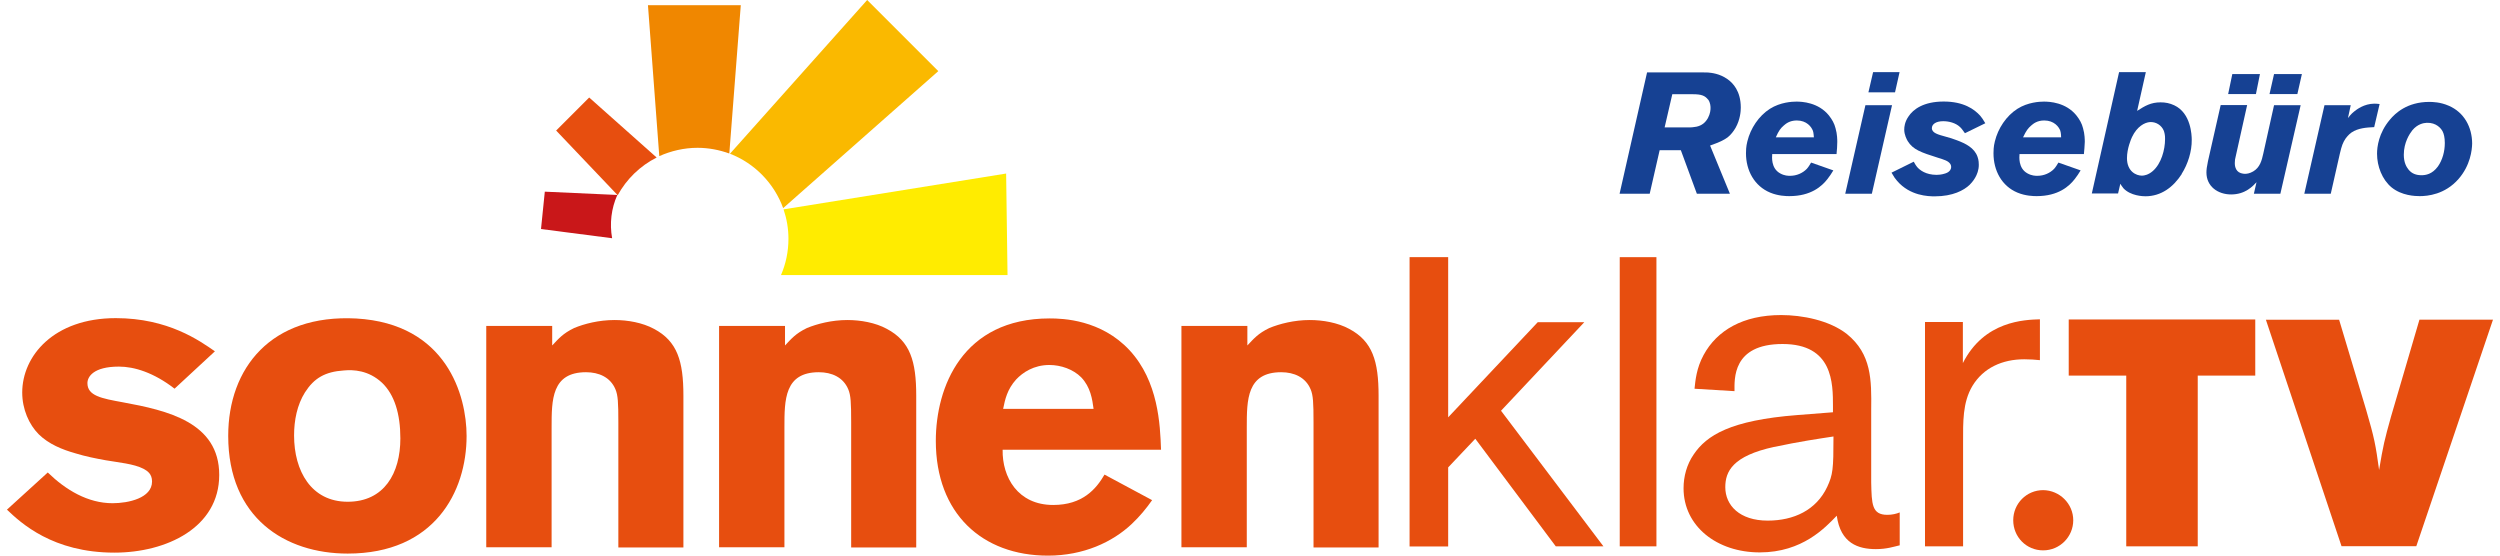
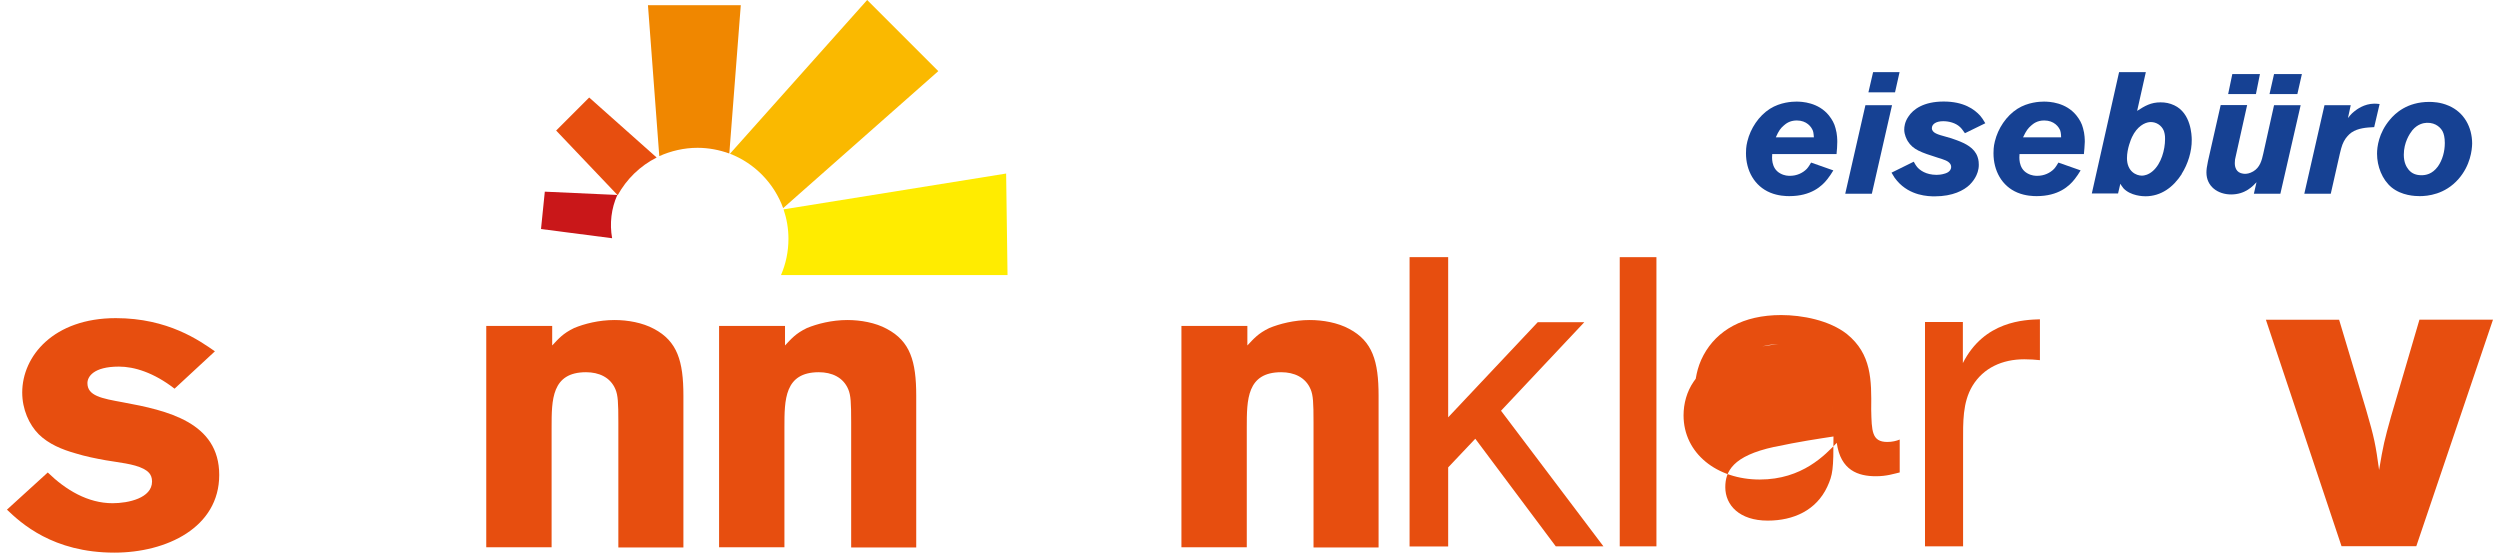
<svg xmlns="http://www.w3.org/2000/svg" id="uuid-13fccc31-01c6-44c0-a679-f0f4b87475ac" data-name="Ebene 1" width="342" height="76" viewBox="0 0 342 76">
  <defs>
    <style>
      .uuid-484a9c99-eea0-45ea-8f7a-8eea9ad8cbf1 {
        fill: #ffec00;
      }

      .uuid-484a9c99-eea0-45ea-8f7a-8eea9ad8cbf1, .uuid-d163e0fe-1d4c-4d39-b22f-83e8f4cf6f59, .uuid-8e222e8c-9d51-427e-8f9b-32a8690785ca, .uuid-c22afa63-620d-4974-8537-d5d1a577b23b, .uuid-8ed4abd9-17ce-42e8-b724-38ee946d7733, .uuid-0b602421-911c-4460-967b-74893b9a837e {
        stroke-width: 0px;
      }

      .uuid-d163e0fe-1d4c-4d39-b22f-83e8f4cf6f59 {
        fill: #c91719;
      }

      .uuid-8e222e8c-9d51-427e-8f9b-32a8690785ca {
        fill: #fab900;
      }

      .uuid-c22afa63-620d-4974-8537-d5d1a577b23b {
        fill: #f08700;
      }

      .uuid-8ed4abd9-17ce-42e8-b724-38ee946d7733 {
        fill: #e74e0f;
      }

      .uuid-0b602421-911c-4460-967b-74893b9a837e {
        fill: #164193;
      }
    </style>
  </defs>
  <path class="uuid-8ed4abd9-17ce-42e8-b724-38ee946d7733" d="M6.55,64.65c2.45,2.38,5.47,4.19,8.85,4.19,2.14,0,5.4-.69,5.4-2.97,0-1.05-.64-1.45-1.17-1.74-1.33-.69-3.43-.86-5.19-1.17-1.33-.24-2.74-.52-4.07-.93-1.86-.52-3.71-1.28-5.07-2.62-1.33-1.33-2.26-3.43-2.26-5.71,0-5,4.31-10.18,12.8-10.18,7.16,0,11.47,3.09,13.56,4.54l-5.52,5.11c-2.85-2.21-5.52-3.02-7.61-3.02-3.5,0-4.31,1.4-4.31,2.26,0,1.74,1.93,2.09,4.83,2.62,6.11,1.12,13.2,2.74,13.2,9.94s-7.21,10.63-14.34,10.63c-8.44,0-12.8-4.07-14.7-5.88l5.59-5.09Z" />
-   <path class="uuid-8ed4abd9-17ce-42e8-b724-38ee946d7733" d="M63.83,59.63c0,7.68-4.42,16.1-16.27,16.1-8.54,0-16.34-4.88-16.34-16.1,0-9.3,5.88-16.67,17.51-16.06,12.37.71,15.1,10.54,15.1,16.06ZM41.73,53.66c-1.09,1.74-1.5,3.83-1.5,5.92,0,4.83,2.33,9.06,7.33,9.06s7.21-3.9,7.21-8.66c0-3.38-.81-5.99-2.5-7.61-1.86-1.74-3.95-1.81-5.23-1.69-2.57.17-4.07,1.05-5.3,2.97Z" />
  <path class="uuid-8ed4abd9-17ce-42e8-b724-38ee946d7733" d="M75.53,47.27c.88-.93,1.45-1.64,3.02-2.4,1.38-.57,3.35-1.09,5.52-1.09,1.81,0,3.83.36,5.4,1.21,3.19,1.69,4.02,4.42,4.02,9.13v20.77h-8.9v-17.1c0-2.74-.05-3.71-.4-4.54-.69-1.64-2.26-2.33-4.02-2.33-4.71,0-4.71,3.78-4.71,7.56v16.39h-8.94v-30.28h9.02s0,2.69,0,2.69Z" />
  <path class="uuid-8ed4abd9-17ce-42e8-b724-38ee946d7733" d="M107.38,47.27c.88-.93,1.45-1.64,3.02-2.4,1.4-.57,3.38-1.09,5.52-1.09,1.81,0,3.85.36,5.4,1.21,3.19,1.69,4.02,4.42,4.02,9.13v20.77h-8.9v-17.1c0-2.74-.05-3.71-.4-4.54-.69-1.64-2.26-2.33-4.02-2.33-4.71,0-4.71,3.78-4.71,7.56v16.39h-8.94v-30.28h9.02s0,2.69,0,2.69Z" />
  <path class="uuid-8ed4abd9-17ce-42e8-b724-38ee946d7733" d="M170.63,47.27c.88-.93,1.45-1.64,3.02-2.4,1.4-.57,3.38-1.09,5.52-1.09,1.81,0,3.83.36,5.4,1.21,3.19,1.69,4.02,4.42,4.02,9.13v20.77h-8.9v-17.1c0-2.74-.05-3.71-.4-4.54-.69-1.64-2.26-2.33-4.02-2.33-4.71,0-4.71,3.78-4.71,7.56v16.39h-8.94v-30.28h9.02s0,2.69,0,2.69Z" />
  <path class="uuid-8ed4abd9-17ce-42e8-b724-38ee946d7733" d="M205.34,56.19l14.01,18.55h-6.52l-11.01-14.72-3.71,3.92v10.82h-5.28v-39.58h5.28v21.91l12.25-13.01h6.37l-11.39,12.11Z" />
  <path class="uuid-8ed4abd9-17ce-42e8-b724-38ee946d7733" d="M226.6,35.18v39.56h-5.02v-39.56h5.02Z" />
-   <path class="uuid-8ed4abd9-17ce-42e8-b724-38ee946d7733" d="M250.75,56.38v-.78c0-3.19,0-8.54-6.9-8.54s-6.57,4.83-6.57,6.45l-5.47-.33c.12-1.12.26-2.81,1.24-4.61,1.83-3.38,5.4-5.47,10.61-5.47,2.88,0,6.59.71,8.99,2.59,3.38,2.74,3.38,6.26,3.33,10.35v9.97c.07,2.93.07,4.42,2.21,4.42.64,0,1.24-.14,1.69-.33v4.5c-.83.19-1.76.52-3.26.52-2.4,0-4.83-.78-5.35-4.57-1.57,1.62-4.69,5.02-10.54,5.02s-10.42-3.57-10.42-8.78c0-1.62.45-3.26,1.38-4.61,1.76-2.62,5.02-4.69,14.2-5.4l4.85-.38ZM242.73,61.13c-5.73,1.24-6.71,3.38-6.71,5.52,0,2.47,1.95,4.57,5.8,4.57,3.57,0,6.64-1.43,8.14-4.61.78-1.69.86-2.4.86-6.9-2.02.31-4.76.71-8.09,1.43Z" />
+   <path class="uuid-8ed4abd9-17ce-42e8-b724-38ee946d7733" d="M250.75,56.38v-.78c0-3.19,0-8.54-6.9-8.54s-6.57,4.83-6.57,6.45l-5.47-.33c.12-1.12.26-2.81,1.24-4.61,1.83-3.38,5.4-5.47,10.61-5.47,2.88,0,6.59.71,8.99,2.59,3.38,2.74,3.38,6.26,3.33,10.35c.07,2.93.07,4.42,2.21,4.42.64,0,1.24-.14,1.69-.33v4.5c-.83.19-1.76.52-3.26.52-2.4,0-4.83-.78-5.35-4.57-1.57,1.62-4.69,5.02-10.54,5.02s-10.42-3.57-10.42-8.78c0-1.62.45-3.26,1.38-4.61,1.76-2.62,5.02-4.69,14.2-5.4l4.85-.38ZM242.73,61.13c-5.73,1.24-6.71,3.38-6.71,5.52,0,2.47,1.95,4.57,5.8,4.57,3.57,0,6.64-1.43,8.14-4.61.78-1.69.86-2.4.86-6.9-2.02.31-4.76.71-8.09,1.43Z" />
  <path class="uuid-8ed4abd9-17ce-42e8-b724-38ee946d7733" d="M268.52,44.08v5.59c2.93-5.8,8.47-5.92,10.54-5.99v5.59c-.64-.07-1.31-.12-2.14-.12-3,0-5.59,1.17-7.09,3.64-1.36,2.28-1.28,4.95-1.28,7.75v14.2h-5.21v-30.69h5.19v.02Z" />
-   <path class="uuid-8ed4abd9-17ce-42e8-b724-38ee946d7733" d="M283,43.7h25.52v7.68h-7.87v23.36h-9.78v-23.36h-7.87s0-7.68,0-7.68Z" />
  <path class="uuid-8ed4abd9-17ce-42e8-b724-38ee946d7733" d="M309.98,43.74h10.01l3.69,12.3c1.14,3.9,1.31,4.83,1.78,8.25.57-3.43.74-4.09,1.62-7.26l3.9-13.3h10.06l-10.49,30.99h-10.23l-10.35-30.99Z" />
-   <path class="uuid-8ed4abd9-17ce-42e8-b724-38ee946d7733" d="M151.1,64.92c-1.14,1.97-3,4.16-7.02,4.16-4.83,0-6.99-3.78-6.92-7.56h21.67c-.12-3.43-.36-9.35-4.31-13.61-3.9-4.19-9.13-4.35-10.92-4.35-11.96,0-15.58,9.42-15.58,16.75,0,9.94,6.35,15.7,15.34,15.7,4.88,0,8.83-1.86,11.44-4.31,1.14-1.07,2.02-2.16,2.81-3.28l-6.52-3.5ZM139.02,51.9c.88-.93,2.38-1.97,4.54-1.97,1.57,0,3.26.59,4.35,1.69,1.28,1.33,1.52,3.02,1.69,4.31h-12.37c.26-1.28.55-2.66,1.78-4.02Z" />
-   <path class="uuid-8ed4abd9-17ce-42e8-b724-38ee946d7733" d="M283.62,71.17c0,2.26-1.83,4.12-4.12,4.12s-4.09-1.83-4.09-4.12,1.83-4.12,4.09-4.12c2.26.02,4.12,1.86,4.12,4.12Z" />
  <path class="uuid-8ed4abd9-17ce-42e8-b724-38ee946d7733" d="M89.83,21.55l-9.23-8.21-4.52,4.52,8.42,8.85c1.21-2.21,3.07-4.02,5.33-5.16Z" />
  <path class="uuid-484a9c99-eea0-45ea-8f7a-8eea9ad8cbf1" d="M107.86,32.66c0,1.76-.36,3.45-1.02,4.97h30.99l-.19-13.89-30.45,4.9c.43,1.26.67,2.62.67,4.02Z" />
  <path class="uuid-c22afa63-620d-4974-8537-d5d1a577b23b" d="M95.42,20.22c1.52,0,3,.29,4.35.78l1.57-20.29h-12.7l1.55,20.65c1.59-.71,3.38-1.14,5.23-1.14Z" />
  <path class="uuid-8e222e8c-9d51-427e-8f9b-32a8690785ca" d="M107.14,28.47l21.22-18.74L118.63,0l-18.77,21.03c3.38,1.31,6.04,4.04,7.28,7.45Z" />
  <path class="uuid-d163e0fe-1d4c-4d39-b22f-83e8f4cf6f59" d="M84.45,26.67l-9.92-.45-.52,5.11,9.73,1.26c-.36-2-.12-4.07.71-5.92Z" />
  <g>
-     <path class="uuid-0b602421-911c-4460-967b-74893b9a837e" d="M237.43,17.48c-.29.5-.67.98-1.09,1.31-.55.4-1.12.67-2.4,1.12l2.71,6.59h-4.52l-2.19-5.95h-2.9l-1.36,5.95h-4.12l3.76-16.6h7.33c.36,0,.69,0,1.02.02.48.05,1.55.14,2.64.9.74.52,1.83,1.62,1.83,3.9,0,.48-.07,1.62-.71,2.76ZM233.67,13.63c-.43-.55-.93-.74-2.09-.74h-2.81l-1.05,4.54h3.47c.1,0,.52-.02.9-.1.74-.17,1.19-.55,1.55-1.17.33-.62.36-1.12.36-1.38,0-.19,0-.71-.33-1.17Z" />
    <path class="uuid-0b602421-911c-4460-967b-74893b9a837e" d="M251.27,21.08h-8.83c-.02.33-.21,1.93,1.09,2.64.59.33,1.09.33,1.36.33.88,0,1.71-.36,2.28-.95.24-.26.4-.55.59-.86l3.04,1.07c-.26.43-.52.83-.81,1.19-.74.95-2.21,2.33-5.21,2.33-.43,0-1.52-.02-2.62-.48-2.16-.9-3.31-3.02-3.31-5.38,0-.29,0-.9.19-1.64.43-1.76,1.55-3.47,3.09-4.45,1.43-.9,3.02-.98,3.62-.98.76,0,3,.1,4.45,1.9.43.55.74,1.09.9,1.74.24.81.24,1.62.24,1.88,0,.57-.05,1.12-.1,1.64ZM247.99,17.86c-.19-.5-.83-1.38-2.19-1.38-.98,0-1.5.45-1.78.69-.43.38-.67.67-1.09,1.62h5.21c-.02-.07-.02-.57-.14-.93Z" />
    <path class="uuid-0b602421-911c-4460-967b-74893b9a837e" d="M256.07,26.5h-3.64l2.76-12.11h3.64l-2.76,12.11ZM259.24,12.63h-3.64l.64-2.76h3.62l-.62,2.76Z" />
    <path class="uuid-0b602421-911c-4460-967b-74893b9a837e" d="M268.8,18.22c-.36-.5-.45-.64-.69-.86-.59-.55-1.5-.78-2.28-.78-1.02,0-1.55.43-1.55.95,0,.67.86.88,1.9,1.17.52.14,1.02.29,1.5.48,1.21.45,2.43,1.05,2.85,2.28.17.45.17.95.17,1.09,0,1.43-.95,2.43-1.26,2.74-.78.74-2.28,1.57-4.76,1.57-.88,0-3.38-.05-5.16-2.12-.26-.31-.4-.48-.76-1.12l3.04-1.5c.21.38.33.57.45.71.36.43,1.19,1.09,2.69,1.09.19,0,.67-.02,1.17-.19.29-.1.5-.21.67-.45.05-.07.14-.24.14-.45,0-.1-.02-.26-.14-.43-.29-.4-.81-.55-1.64-.81-2.4-.76-3.43-1.12-4.16-2.28-.14-.24-.48-.86-.48-1.59,0-.36.07-1.02.55-1.74.67-1.05,2.12-2.09,4.85-2.09s4.19,1.05,5,1.95c.21.26.38.48.69,1.02l-2.78,1.36Z" />
    <path class="uuid-0b602421-911c-4460-967b-74893b9a837e" d="M285.1,21.08h-8.83c-.02.33-.21,1.93,1.09,2.64.59.33,1.09.33,1.36.33.88,0,1.71-.36,2.28-.95.24-.26.4-.55.59-.86l3.04,1.07c-.26.43-.52.83-.81,1.19-.74.95-2.21,2.33-5.21,2.33-.43,0-1.52-.02-2.62-.48-2.16-.9-3.28-3.02-3.28-5.38,0-.29,0-.9.19-1.64.43-1.76,1.55-3.47,3.09-4.45,1.43-.9,3.02-.98,3.62-.98.76,0,3,.1,4.45,1.9.43.55.74,1.09.9,1.74.24.81.24,1.62.24,1.88-.02.57-.07,1.12-.12,1.64ZM281.84,17.86c-.19-.5-.83-1.38-2.19-1.38-.98,0-1.5.45-1.78.69-.43.38-.67.67-1.12,1.62h5.21c0-.07,0-.57-.12-.93Z" />
    <path class="uuid-0b602421-911c-4460-967b-74893b9a837e" d="M298.46,23.81c-1.17,1.81-2.83,3.04-4.97,3.04-.33,0-2.02-.05-3-1.09-.21-.24-.38-.55-.43-.62l-.31,1.33h-3.59l3.73-16.6h3.66l-1.19,5.3c1.07-.69,1.88-1.17,3.21-1.17.67,0,1.26.12,1.86.4,2.31,1.07,2.4,4.12,2.4,4.73.02,1.57-.52,3.31-1.38,4.66ZM296.01,17.89c-.31-.76-1.07-1.24-1.9-1.19-.71.05-1.76.59-2.45,2.05-.14.29-.69,1.59-.69,2.88,0,1.83,1.26,2.4,2.05,2.4.31,0,.9-.12,1.47-.62,1.17-1,1.69-2.93,1.69-4.38.02-.55-.1-.93-.17-1.14Z" />
    <path class="uuid-0b602421-911c-4460-967b-74893b9a837e" d="M311.95,26.5h-3.62l.36-1.57c-.48.5-1.5,1.67-3.47,1.67-1.81,0-3.38-1.09-3.38-3,0-.36.05-.81.21-1.55l1.74-7.68h3.62l-1.59,7.14c-.05.19-.1.4-.1.81,0,.21.02,1.09.81,1.36.1.02.31.1.59.1.24,0,.64-.05,1.12-.33.93-.55,1.17-1.5,1.38-2.45l1.47-6.61h3.64l-2.78,12.13ZM308.62,12.87h-3.81l.57-2.74h3.78l-.55,2.74ZM314.28,12.87h-3.81l.62-2.74h3.81l-.62,2.74Z" />
    <path class="uuid-0b602421-911c-4460-967b-74893b9a837e" d="M324.8,17.39c-1.05.05-2.21.12-3.12.74-.43.31-.71.69-.81.83-.36.55-.52.95-.78,2.07l-1.24,5.47h-3.62l2.76-12.11h3.59l-.38,1.76c.1-.12.43-.57.83-.88.38-.31,1.38-1.07,2.76-1.09.24,0,.5.02.74.05l-.74,3.16Z" />
    <path class="uuid-0b602421-911c-4460-967b-74893b9a837e" d="M336.33,24.48c-1.86,2.14-4.26,2.35-5.3,2.35-.62,0-2.47-.05-3.88-1.21-1.28-1.07-1.97-2.88-1.97-4.59,0-.9.21-2.83,1.76-4.66.71-.86,2.35-2.43,5.38-2.43.45,0,1.52.02,2.66.52,2.12.9,3.21,2.95,3.21,5.19-.02.88-.24,2.97-1.86,4.83ZM334.17,18.01c-.21-.43-.88-1.26-2.19-1.21-.45.02-1.26.17-1.97,1.02-.38.48-1.17,1.67-1.17,3.35,0,1.07.36,1.67.64,2.02.45.57,1.07.78,1.78.78.55,0,1.45-.12,2.24-1.19.64-.9.95-2.09.95-3.21,0-.78-.14-1.28-.29-1.57Z" />
  </g>
</svg>